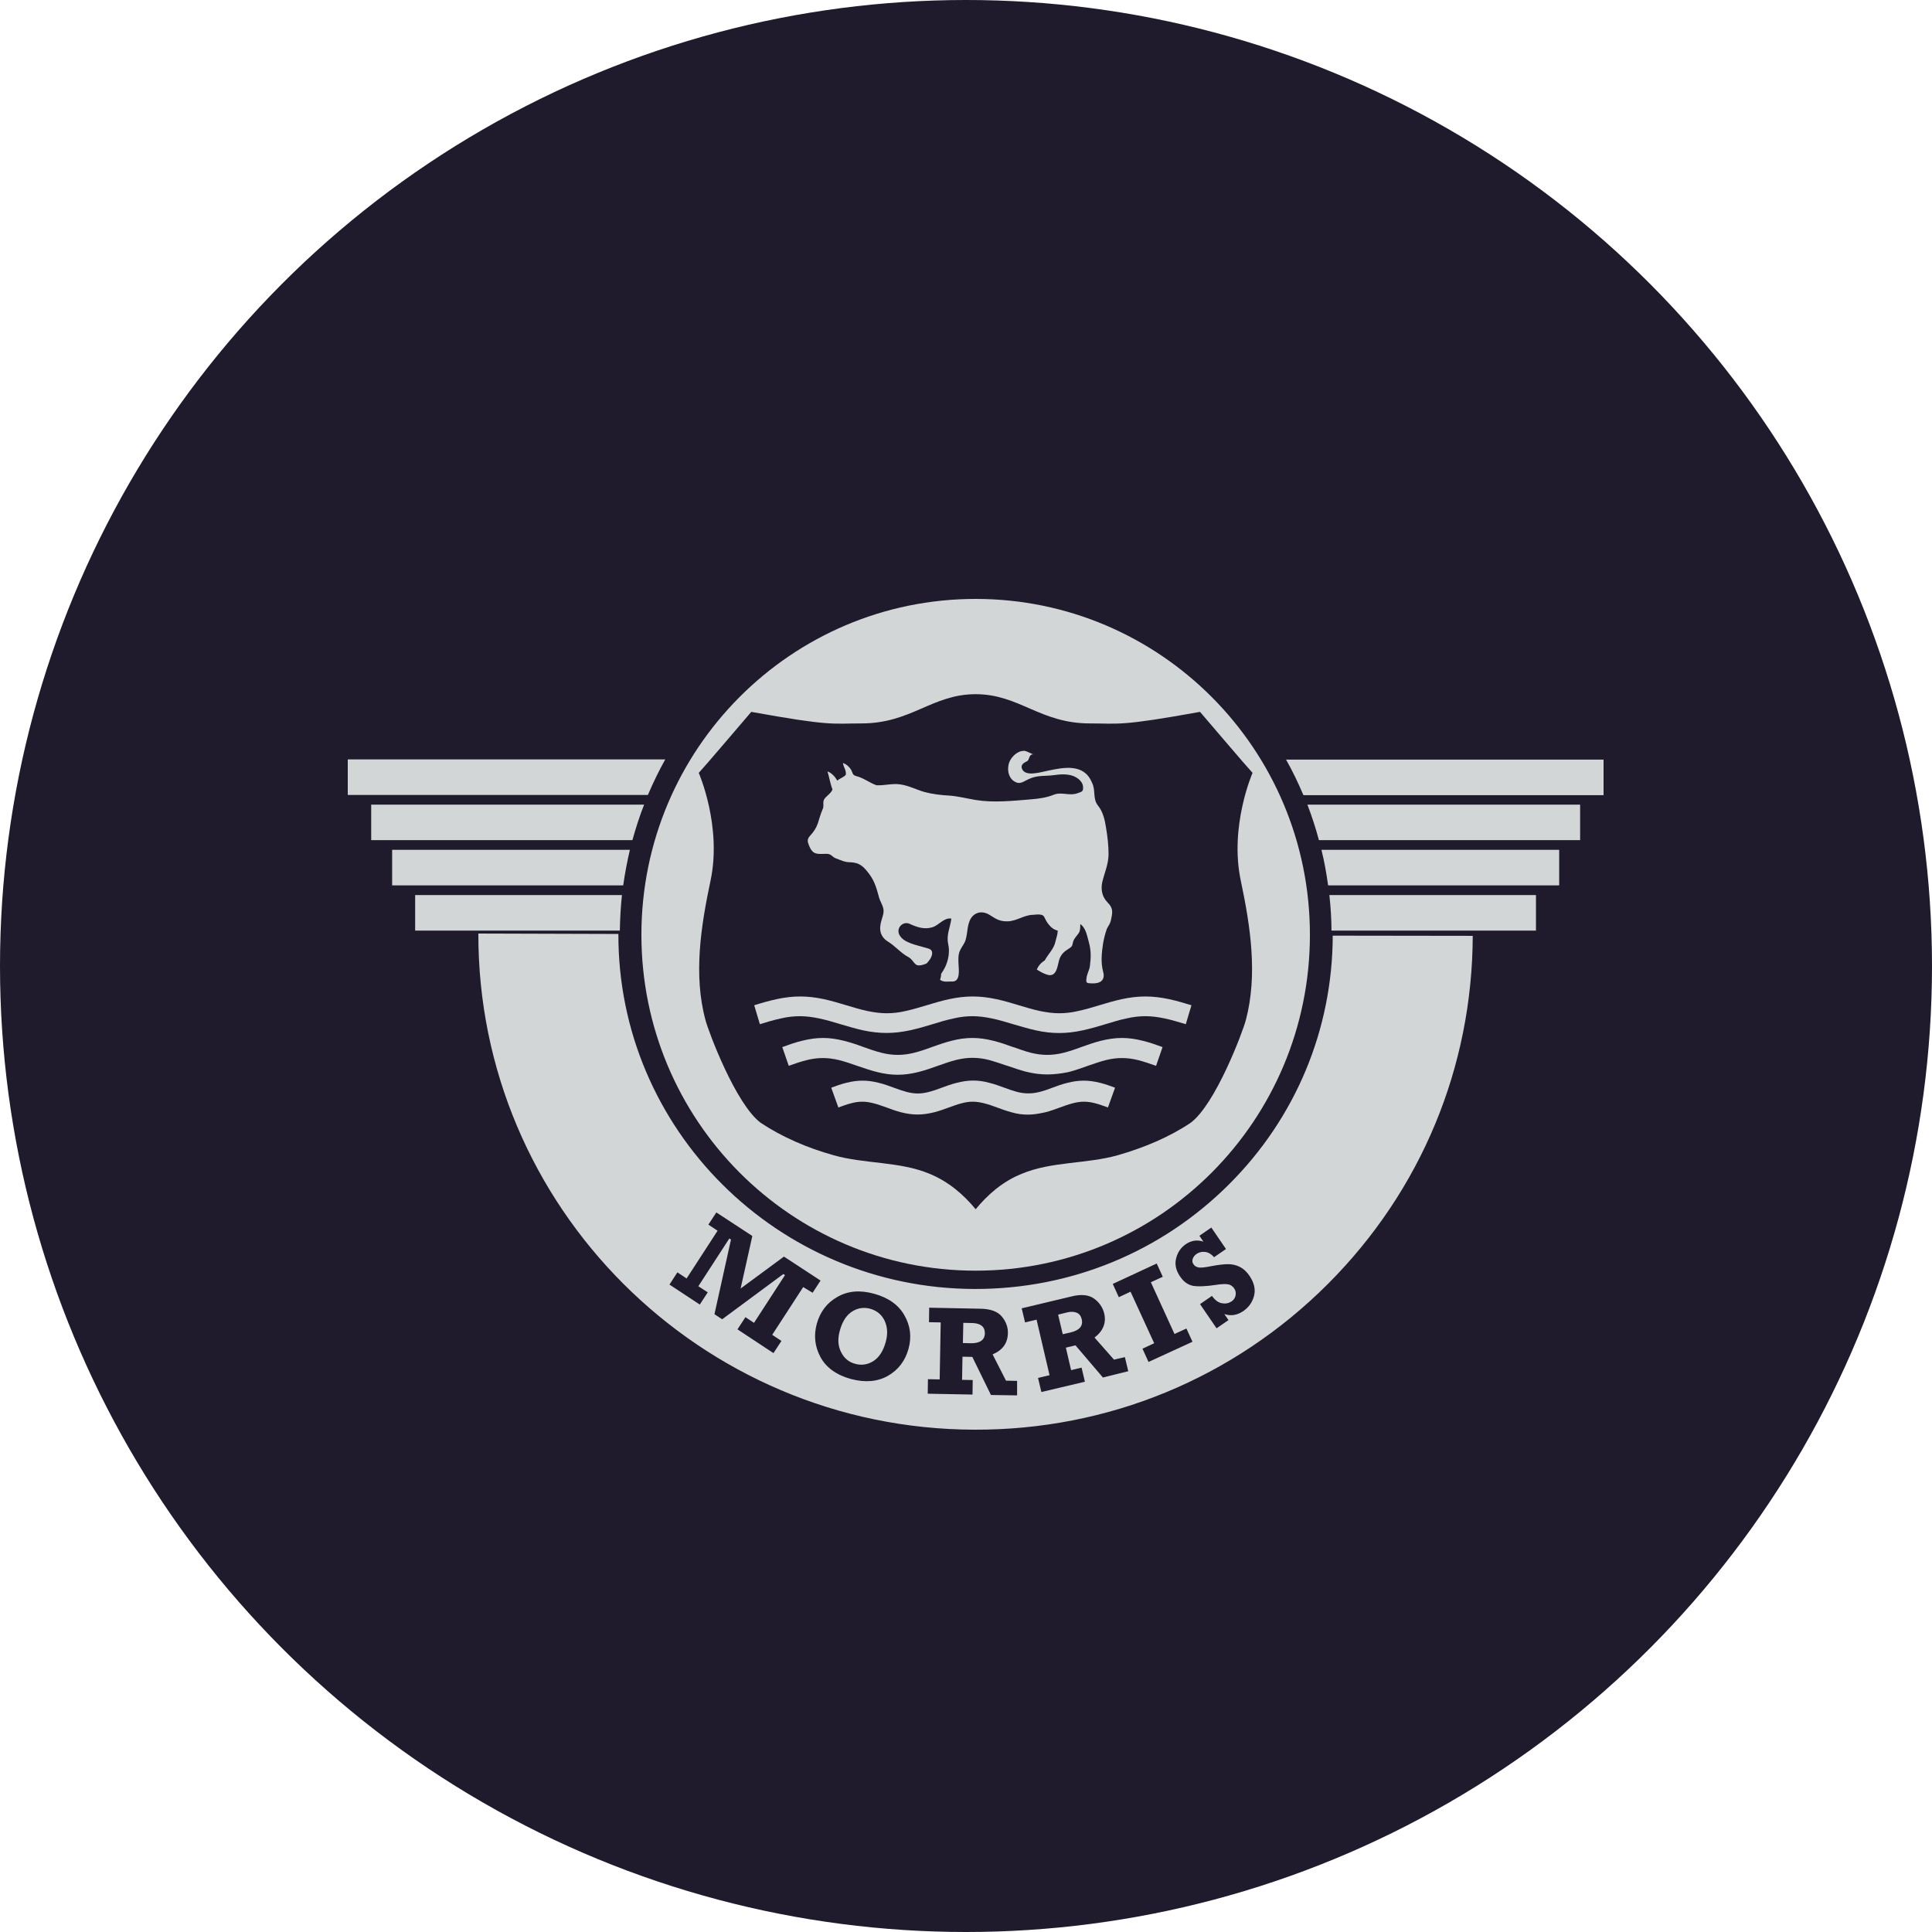
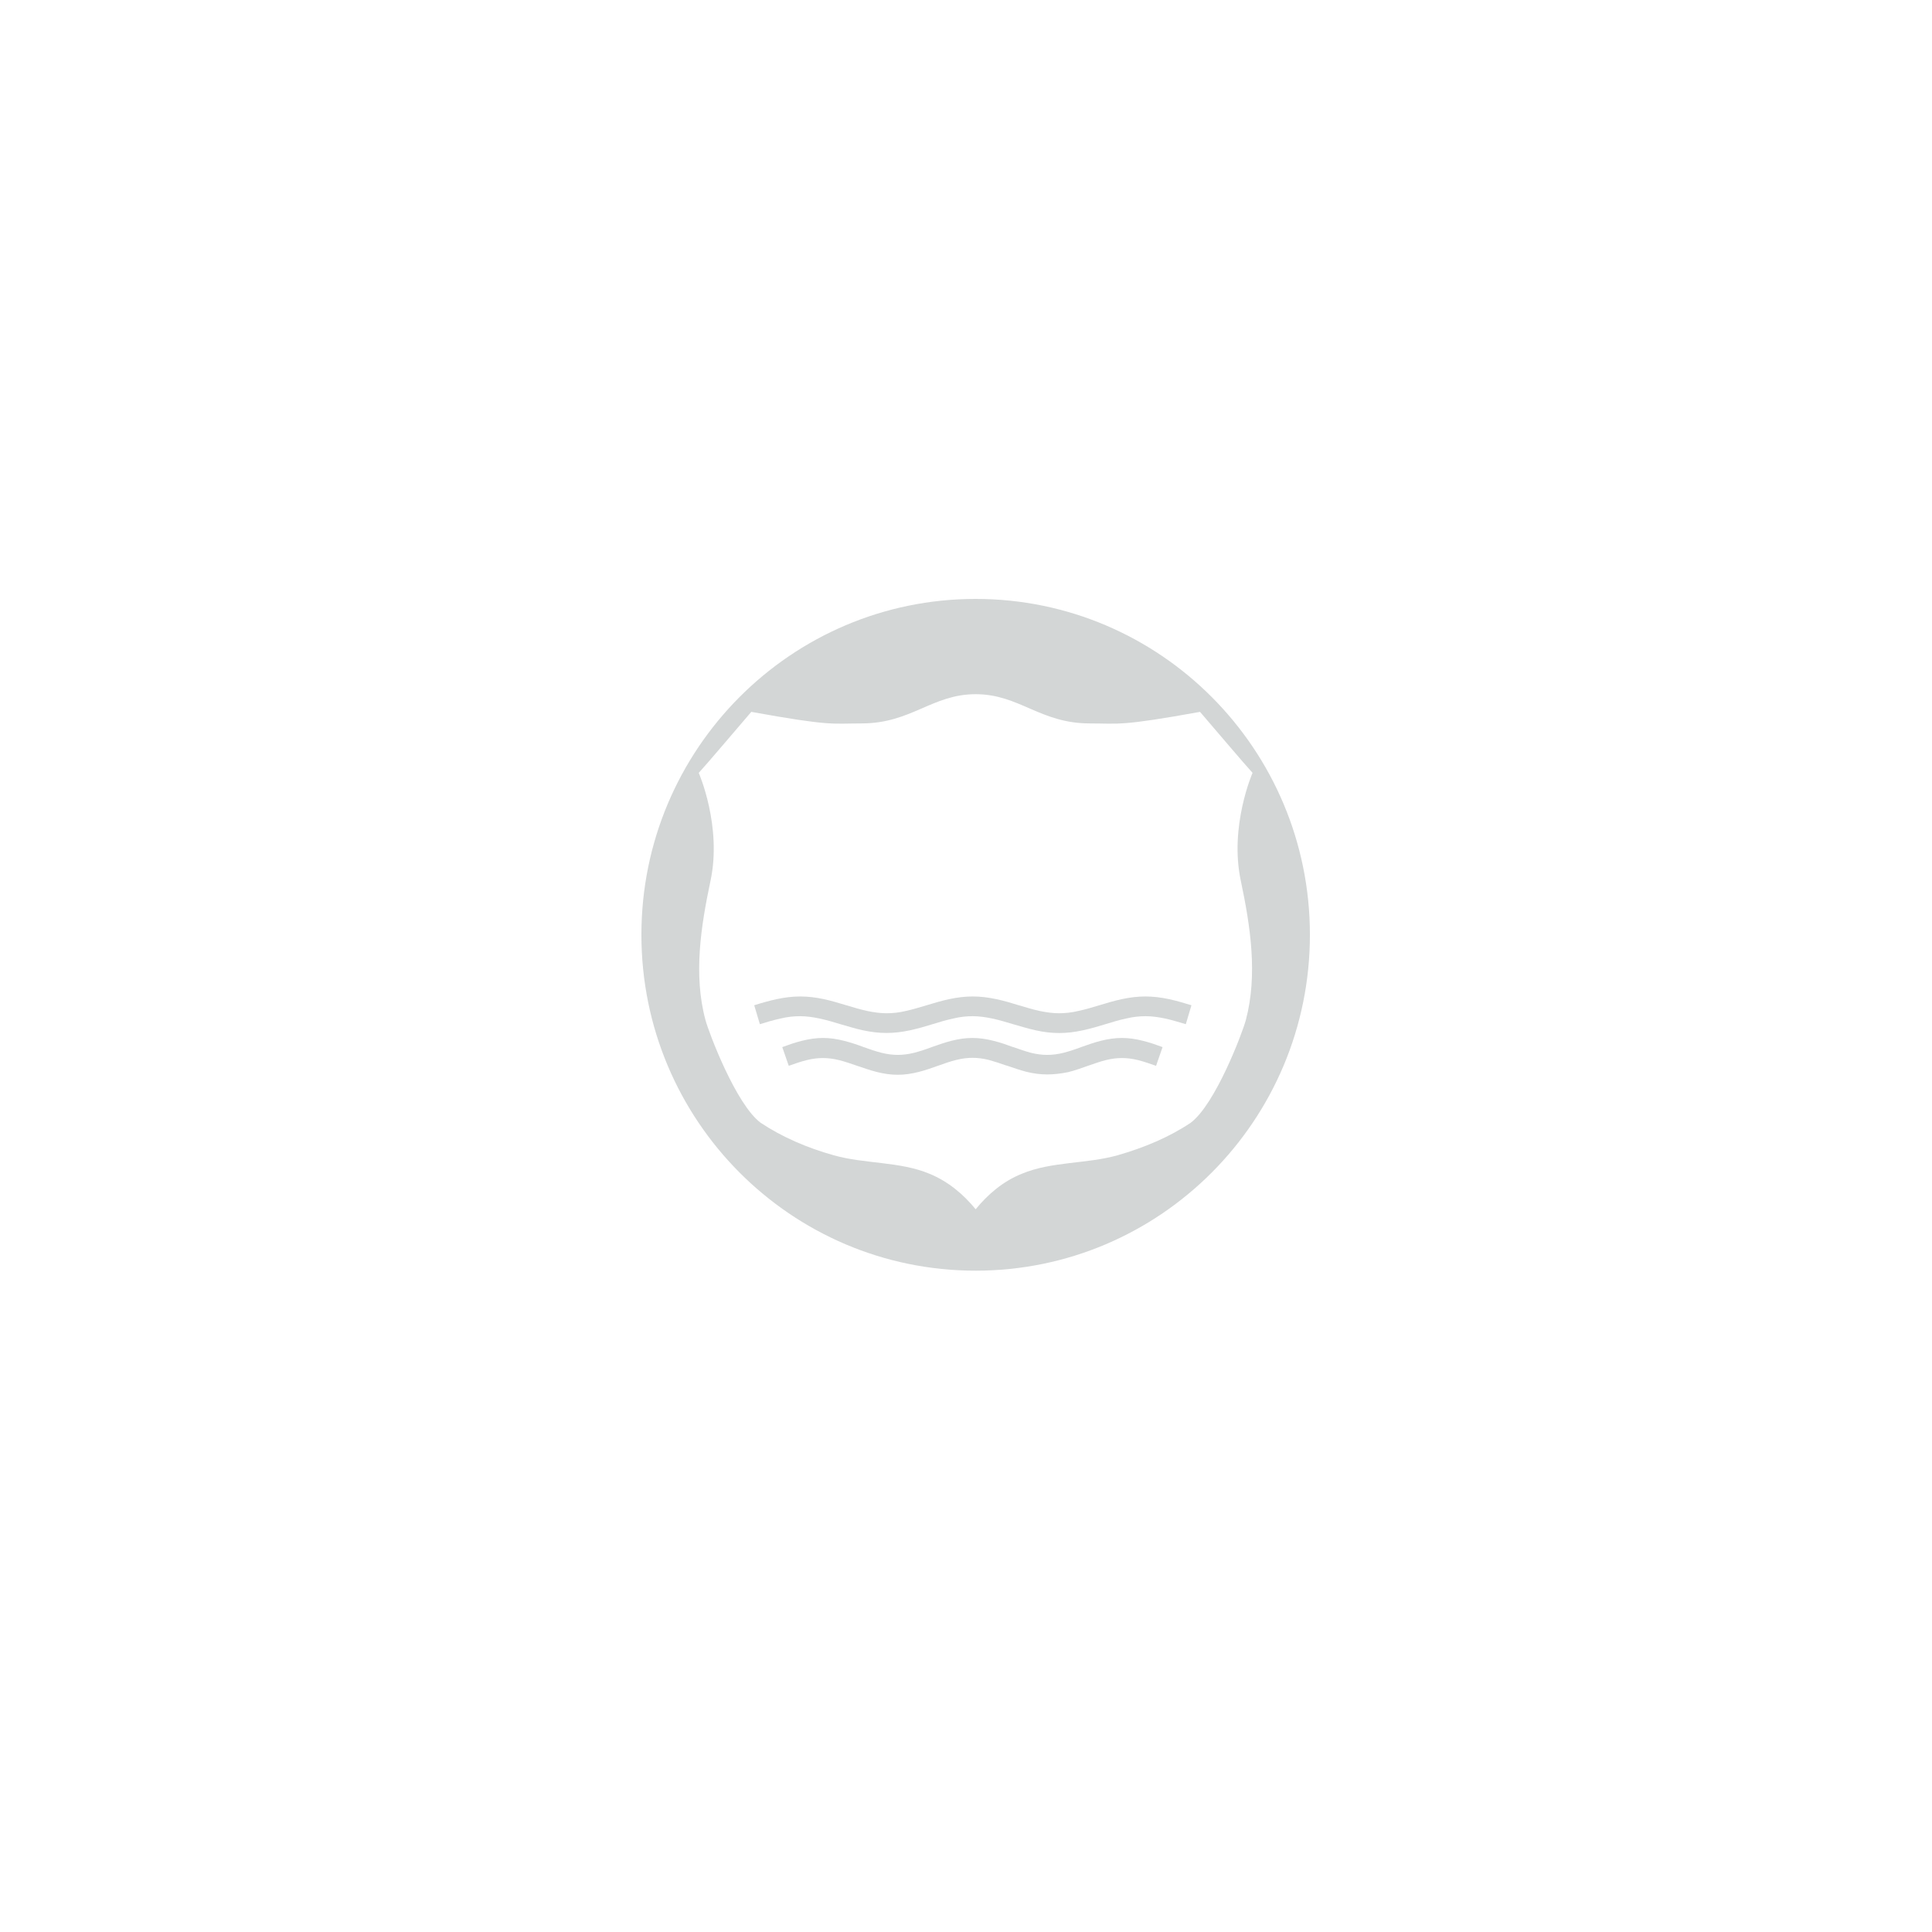
<svg xmlns="http://www.w3.org/2000/svg" width="100" height="100" viewBox="0 0 100 100" fill="none">
-   <circle cx="50" cy="50" r="50" fill="#1F1B2D" />
-   <path d="M52.948 38.871C53.046 38.816 53.371 39.012 53.479 39.045C53.23 39.045 53.306 39.328 53.154 39.404C52.992 39.48 52.807 39.589 52.905 39.807C53.089 40.221 53.88 39.959 54.227 39.894C55.05 39.72 56.101 39.502 56.513 40.493C56.729 40.895 56.545 41.342 56.827 41.69C57.097 42.028 57.184 42.43 57.249 42.844C57.325 43.301 57.379 43.758 57.379 44.227C57.368 44.749 57.173 45.163 57.054 45.653C56.968 46.044 57.043 46.425 57.336 46.719C57.639 47.024 57.585 47.242 57.498 47.645C57.466 47.797 57.368 47.928 57.292 48.069C57.206 48.32 57.141 48.57 57.097 48.821C57.022 49.299 56.968 49.822 57.097 50.29C57.227 50.758 56.924 50.922 56.491 50.9C56.231 50.889 56.198 50.878 56.242 50.595C56.274 50.388 56.383 50.214 56.415 49.996C56.469 49.539 56.48 49.223 56.361 48.777C56.263 48.429 56.209 48.037 55.917 47.83C55.906 47.993 55.928 48.145 55.841 48.287C55.743 48.439 55.602 48.559 55.548 48.733C55.483 48.951 55.538 48.962 55.321 49.103C55.093 49.245 54.963 49.354 54.855 49.593C54.736 49.876 54.747 50.497 54.313 50.475C54.075 50.432 53.869 50.312 53.663 50.181C53.75 49.985 53.891 49.822 54.075 49.713C54.248 49.386 54.552 49.114 54.627 48.744C54.671 48.559 54.747 48.363 54.747 48.167C54.552 48.124 54.4 48.004 54.281 47.852C54.183 47.732 54.108 47.59 54.042 47.449C53.956 47.285 53.642 47.34 53.458 47.351C53.002 47.362 52.645 47.666 52.168 47.688C51.735 47.699 51.562 47.569 51.215 47.351C50.912 47.166 50.565 47.166 50.316 47.449C50.045 47.775 50.099 48.265 49.98 48.646C49.926 48.842 49.785 48.995 49.698 49.18C49.59 49.397 49.601 49.648 49.612 49.887C49.623 50.181 49.731 50.845 49.254 50.802C49.059 50.802 48.832 50.845 48.658 50.715C48.691 50.617 48.712 50.519 48.712 50.41C48.788 50.301 48.853 50.181 48.918 50.062C49.092 49.691 49.167 49.278 49.081 48.875C48.972 48.385 49.178 48.026 49.243 47.547C48.864 47.481 48.604 47.884 48.268 47.993C47.846 48.124 47.467 47.993 47.087 47.819C46.763 47.666 46.394 47.993 46.535 48.352C46.73 48.81 47.477 48.918 47.889 49.049C48.073 49.103 48.268 49.125 48.247 49.365C48.225 49.561 48.095 49.724 47.965 49.865C47.824 49.931 47.532 50.029 47.402 49.92C47.25 49.789 47.196 49.626 47.001 49.528C46.633 49.332 46.329 48.962 45.972 48.744C45.549 48.483 45.484 48.102 45.625 47.634C45.679 47.449 45.766 47.242 45.722 47.035C45.679 46.828 45.549 46.643 45.495 46.436C45.376 46.001 45.278 45.631 45.008 45.261C44.715 44.869 44.509 44.64 43.989 44.629C43.718 44.629 43.523 44.52 43.274 44.433C43.068 44.357 43.036 44.194 42.787 44.194C42.321 44.194 42.083 44.281 41.877 43.769C41.79 43.562 41.768 43.432 41.931 43.258C42.115 43.051 42.234 42.888 42.332 42.615C42.407 42.376 42.472 42.136 42.57 41.908C42.689 41.69 42.527 41.505 42.711 41.298C42.841 41.157 43.014 41.048 43.09 40.863C42.971 40.558 42.928 40.242 42.83 39.927C43.057 40.014 43.22 40.199 43.339 40.406C43.469 40.286 43.653 40.242 43.773 40.112C43.827 39.894 43.653 39.709 43.632 39.491C43.783 39.545 43.924 39.654 44.022 39.796C44.141 39.959 44.097 40.112 44.303 40.166C44.682 40.253 44.997 40.514 45.365 40.645C45.788 40.667 46.178 40.536 46.611 40.602C47.044 40.667 47.434 40.874 47.846 40.993C48.258 41.102 48.691 41.157 49.124 41.178C49.59 41.211 50.045 41.331 50.5 41.407C51.432 41.559 52.417 41.451 53.36 41.374C53.761 41.342 54.172 41.287 54.541 41.135C54.953 40.972 55.332 41.211 55.765 41.059C56.014 40.972 56.079 40.972 56.057 40.7C56.036 40.504 55.873 40.34 55.711 40.242C55.364 40.035 54.909 40.068 54.53 40.123C54.14 40.177 53.728 40.123 53.338 40.286C52.948 40.449 52.818 40.634 52.504 40.449C52.233 40.286 52.147 39.937 52.19 39.665C52.233 39.23 52.656 38.871 52.948 38.871Z" fill="#D3D6D6" />
-   <path d="M19.213 43.486H32.733C32.907 42.866 33.102 42.245 33.34 41.647H19.213V43.486ZM20.297 45.827H32.257C32.343 45.206 32.462 44.597 32.603 43.987H20.297V45.827ZM18 41.146H33.535C33.806 40.514 34.098 39.905 34.434 39.306H18V41.146ZM21.488 48.167H32.083C32.094 47.547 32.127 46.937 32.192 46.328H21.488V48.167ZM66.566 39.317C66.902 39.905 67.194 40.525 67.465 41.157H83V39.317H66.566ZM68.267 43.486H81.787V41.647H67.671C67.898 42.245 68.104 42.866 68.267 43.486ZM68.743 45.827H80.703V43.987H68.397C68.548 44.586 68.657 45.206 68.743 45.827ZM68.917 48.167H79.501V46.328H68.808C68.873 46.926 68.917 47.547 68.917 48.167Z" fill="#D3D6D6" />
-   <path d="M50.359 68.481L49.861 68.47L49.839 69.515L50.229 69.526C50.717 69.537 50.966 69.362 50.977 69.014C50.977 68.84 50.922 68.709 50.814 68.622C50.706 68.535 50.554 68.492 50.359 68.481ZM55.733 67.947C55.602 67.893 55.44 67.882 55.256 67.925L54.768 68.045L55.007 69.058L55.397 68.971C55.873 68.862 56.068 68.633 55.992 68.285C55.949 68.111 55.862 68.002 55.733 67.947ZM45.04 67.74C44.715 67.653 44.401 67.697 44.108 67.882C43.816 68.067 43.599 68.394 43.469 68.873C43.35 69.297 43.372 69.667 43.534 69.983C43.686 70.299 43.935 70.505 44.271 70.593C44.596 70.68 44.91 70.636 45.203 70.451C45.495 70.266 45.712 69.939 45.842 69.471C45.961 69.058 45.939 68.688 45.788 68.361C45.636 68.045 45.387 67.838 45.04 67.74ZM68.982 48.429C68.971 53.284 67.064 57.856 63.619 61.296C60.109 64.801 55.429 66.728 50.446 66.717C40.252 66.695 31.975 58.444 32.008 48.342L24.76 48.32C24.727 62.45 36.243 73.967 50.435 74C57.358 74.022 63.858 71.333 68.733 66.456C73.553 61.633 76.207 55.243 76.229 48.439L68.982 48.429ZM41.573 66.619L39.97 69.09L40.447 69.406L40.035 70.037L38.172 68.807L38.583 68.176L39.028 68.47L40.631 65.999L40.544 65.944L37.381 68.285L36.98 68.023L37.836 64.159L37.749 64.105L36.146 66.576L36.633 66.891L36.222 67.523L34.651 66.489L35.062 65.857L35.539 66.173L37.142 63.702L36.666 63.386L37.078 62.755L38.941 63.974L38.334 66.695L40.577 65.041L42.472 66.282L42.061 66.913L41.573 66.619ZM47.023 69.82C46.849 70.44 46.502 70.897 45.961 71.213C45.419 71.518 44.78 71.572 44.043 71.376C43.285 71.169 42.754 70.778 42.462 70.233C42.169 69.678 42.115 69.112 42.278 68.513C42.451 67.904 42.797 67.436 43.339 67.131C43.881 66.815 44.52 66.761 45.257 66.968C45.993 67.174 46.513 67.544 46.817 68.089C47.12 68.622 47.196 69.199 47.023 69.82ZM52.645 72.225L51.291 72.204L50.327 70.233L49.818 70.222L49.796 71.42L50.348 71.431L50.337 72.182L48.019 72.138L48.03 71.387L48.637 71.398L48.691 68.448L48.084 68.437L48.095 67.686L50.771 67.74C51.269 67.751 51.638 67.882 51.854 68.143C52.071 68.404 52.179 68.698 52.168 69.014C52.157 69.515 51.898 69.885 51.377 70.103L52.071 71.463L52.645 71.474V72.225ZM57.087 71.3L55.667 69.635L55.169 69.754L55.44 70.919L55.982 70.788L56.155 71.518L53.902 72.051L53.728 71.322L54.324 71.18L53.653 68.306L53.057 68.448L52.883 67.719L55.483 67.098C55.971 66.978 56.361 67.022 56.632 67.218C56.903 67.414 57.076 67.675 57.152 67.98C57.271 68.47 57.097 68.894 56.653 69.232L57.661 70.375L58.224 70.244L58.398 70.974L57.087 71.3ZM59.448 70.495L59.134 69.809L59.741 69.526L58.517 66.859L57.91 67.142L57.596 66.456L59.871 65.4L60.185 66.086L59.568 66.369L60.792 69.047L61.409 68.764L61.723 69.45L59.448 70.495ZM64.908 67.076C64.822 67.403 64.638 67.664 64.356 67.86C64.031 68.078 63.706 68.132 63.37 68.013L63.587 68.328L62.969 68.753L62.113 67.501L62.731 67.076C62.893 67.305 63.067 67.425 63.251 67.457C63.435 67.49 63.597 67.457 63.749 67.359C63.858 67.283 63.933 67.174 63.955 67.044C63.977 66.913 63.955 66.793 63.879 66.684C63.803 66.576 63.695 66.499 63.576 66.478C63.446 66.456 63.251 66.456 62.98 66.499C62.417 66.587 62.005 66.597 61.745 66.554C61.485 66.499 61.268 66.347 61.084 66.075C60.867 65.759 60.792 65.443 60.878 65.128C60.954 64.812 61.127 64.573 61.377 64.398C61.669 64.202 61.972 64.159 62.287 64.268L62.081 63.963L62.698 63.538L63.457 64.649L62.839 65.073C62.698 64.91 62.547 64.823 62.384 64.801C62.222 64.779 62.07 64.812 61.94 64.899C61.843 64.965 61.767 65.052 61.734 65.16C61.702 65.269 61.712 65.356 61.778 65.443C61.832 65.52 61.907 65.574 62.016 65.596C62.124 65.629 62.352 65.607 62.72 65.531C63.078 65.465 63.359 65.433 63.565 65.433C63.771 65.433 63.977 65.476 64.172 65.574C64.367 65.672 64.529 65.825 64.67 66.031C64.919 66.401 64.995 66.739 64.908 67.076Z" fill="#D3D6D6" />
  <path d="M50.5 31C40.945 31 33.199 38.783 33.199 48.385C33.199 57.986 40.945 65.77 50.5 65.77C60.055 65.77 67.801 57.986 67.801 48.385C67.801 38.783 60.055 31 50.5 31ZM64.486 52.794C64.323 53.414 62.915 57.159 61.626 58.117C60.521 58.857 59.221 59.402 57.856 59.794C56.242 60.251 54.432 60.109 52.894 60.752C51.887 61.154 51.107 61.851 50.5 62.591C49.893 61.851 49.113 61.165 48.106 60.752C46.568 60.109 44.748 60.251 43.144 59.794C41.779 59.413 40.49 58.857 39.374 58.117C38.085 57.159 36.677 53.414 36.514 52.794C35.886 50.464 36.276 47.95 36.774 45.598C37.381 42.768 36.167 40.003 36.167 40.003C36.525 39.622 38.388 37.423 38.887 36.846C43.036 37.597 43.047 37.444 44.596 37.444C47.163 37.444 48.247 35.931 50.5 35.931C52.753 35.931 53.837 37.444 56.404 37.444C57.953 37.444 57.964 37.597 62.113 36.846C62.612 37.423 64.475 39.622 64.832 40.003C64.832 40.003 63.619 42.768 64.226 45.598C64.724 47.95 65.103 50.464 64.486 52.794Z" fill="#D3D6D6" />
  <path d="M54.822 53.469C54.432 53.469 54.032 53.425 53.598 53.327C53.208 53.24 52.818 53.12 52.439 53.012C52.103 52.914 51.724 52.794 51.356 52.718C50.998 52.642 50.663 52.598 50.348 52.598C50.034 52.598 49.698 52.631 49.341 52.718C48.983 52.794 48.615 52.903 48.268 53.012C47.889 53.131 47.499 53.24 47.109 53.327C46.242 53.512 45.528 53.512 44.661 53.327C44.26 53.24 43.881 53.12 43.502 53.012C43.144 52.903 42.776 52.794 42.418 52.718C42.061 52.642 41.725 52.598 41.411 52.598C41.097 52.598 40.761 52.631 40.403 52.718C40.046 52.794 39.678 52.903 39.331 53.012L39.038 52.032C39.417 51.912 39.797 51.803 40.197 51.716C41.064 51.531 41.779 51.531 42.646 51.716C43.047 51.803 43.437 51.923 43.805 52.032C44.163 52.141 44.531 52.25 44.877 52.326C45.246 52.402 45.571 52.446 45.885 52.446C46.199 52.446 46.535 52.413 46.892 52.326C47.239 52.25 47.597 52.141 47.965 52.032C48.322 51.923 48.723 51.803 49.124 51.716C49.991 51.531 50.706 51.531 51.572 51.716C51.973 51.803 52.385 51.923 52.732 52.032C53.1 52.141 53.458 52.25 53.804 52.326C54.172 52.402 54.498 52.446 54.812 52.446C55.126 52.446 55.462 52.413 55.819 52.326C56.177 52.25 56.545 52.141 56.903 52.032C57.26 51.923 57.661 51.803 58.062 51.716C58.928 51.531 59.643 51.531 60.51 51.716C60.911 51.803 61.312 51.923 61.669 52.032L61.377 53.012C61.041 52.914 60.662 52.794 60.304 52.718C59.947 52.642 59.611 52.598 59.297 52.598C58.983 52.598 58.647 52.631 58.289 52.718C57.921 52.794 57.542 52.914 57.217 53.012C56.837 53.131 56.447 53.24 56.057 53.327C55.613 53.425 55.212 53.469 54.822 53.469Z" fill="#D3D6D6" />
  <path d="M54.205 55.613C53.858 55.613 53.501 55.57 53.111 55.472C52.775 55.385 52.439 55.265 52.114 55.156H52.103C51.757 55.036 51.464 54.938 51.182 54.862C50.879 54.786 50.597 54.753 50.337 54.753C50.078 54.753 49.796 54.786 49.492 54.862C49.189 54.938 48.875 55.047 48.572 55.156C48.236 55.276 47.9 55.396 47.553 55.483C46.784 55.679 46.145 55.679 45.376 55.483C45.029 55.396 44.693 55.276 44.368 55.167C44.054 55.058 43.74 54.949 43.437 54.873C43.133 54.797 42.852 54.764 42.592 54.764C42.332 54.764 42.05 54.797 41.747 54.873C41.443 54.949 41.129 55.058 40.826 55.167L40.49 54.198C40.815 54.078 41.151 53.959 41.508 53.872C42.288 53.676 42.917 53.676 43.686 53.872C44.032 53.959 44.39 54.078 44.704 54.198C45.029 54.318 45.333 54.416 45.625 54.492C45.928 54.568 46.21 54.601 46.47 54.601C46.73 54.601 47.012 54.568 47.315 54.492C47.608 54.416 47.911 54.318 48.225 54.198C48.539 54.089 48.897 53.959 49.243 53.872C50.013 53.676 50.652 53.676 51.421 53.872C51.778 53.959 52.147 54.089 52.439 54.198H52.45C52.764 54.307 53.068 54.416 53.36 54.492C53.663 54.568 53.945 54.601 54.205 54.601C54.465 54.601 54.747 54.568 55.05 54.492C55.343 54.416 55.646 54.318 55.96 54.198C56.274 54.089 56.621 53.959 56.978 53.872C57.758 53.676 58.387 53.676 59.156 53.872C59.513 53.959 59.882 54.089 60.174 54.198L59.838 55.167C59.492 55.047 59.21 54.949 58.917 54.873C58.614 54.797 58.333 54.764 58.072 54.764C57.812 54.764 57.531 54.797 57.227 54.873C56.924 54.949 56.599 55.069 56.307 55.167C55.971 55.287 55.635 55.407 55.288 55.494C54.909 55.57 54.552 55.613 54.205 55.613Z" fill="#D3D6D6" />
-   <path d="M53.208 57.693C52.938 57.693 52.656 57.66 52.363 57.573C52.103 57.508 51.843 57.41 51.605 57.322C51.377 57.235 51.15 57.159 50.933 57.105C50.511 56.996 50.186 56.996 49.774 57.105C49.557 57.159 49.33 57.246 49.113 57.322C48.864 57.41 48.615 57.508 48.344 57.573C47.737 57.725 47.239 57.725 46.643 57.573C46.383 57.508 46.123 57.41 45.885 57.322C45.668 57.246 45.43 57.159 45.213 57.105C44.791 56.996 44.466 56.996 44.054 57.105C43.837 57.159 43.61 57.246 43.393 57.322L43.025 56.299C43.263 56.212 43.523 56.114 43.794 56.049C44.39 55.896 44.899 55.896 45.495 56.049C45.766 56.114 46.026 56.212 46.264 56.299C46.502 56.386 46.719 56.462 46.925 56.517C47.347 56.626 47.662 56.626 48.084 56.517C48.301 56.462 48.517 56.386 48.745 56.299C48.983 56.212 49.243 56.114 49.514 56.049C49.807 55.973 50.099 55.929 50.359 55.929C50.63 55.929 50.912 55.962 51.215 56.049C51.486 56.114 51.746 56.212 51.984 56.299C52.222 56.386 52.439 56.462 52.645 56.517C52.851 56.571 53.046 56.593 53.23 56.593C53.414 56.593 53.598 56.571 53.815 56.517C54.032 56.462 54.248 56.386 54.476 56.299C54.703 56.212 54.974 56.114 55.245 56.049C55.841 55.896 56.35 55.896 56.946 56.049C57.217 56.114 57.477 56.212 57.715 56.299L57.347 57.322C57.13 57.246 56.903 57.159 56.686 57.105C56.263 56.996 55.949 56.996 55.527 57.105C55.31 57.159 55.083 57.246 54.866 57.322C54.617 57.41 54.367 57.508 54.097 57.573C53.75 57.649 53.479 57.693 53.208 57.693Z" fill="#D3D6D6" />
</svg>